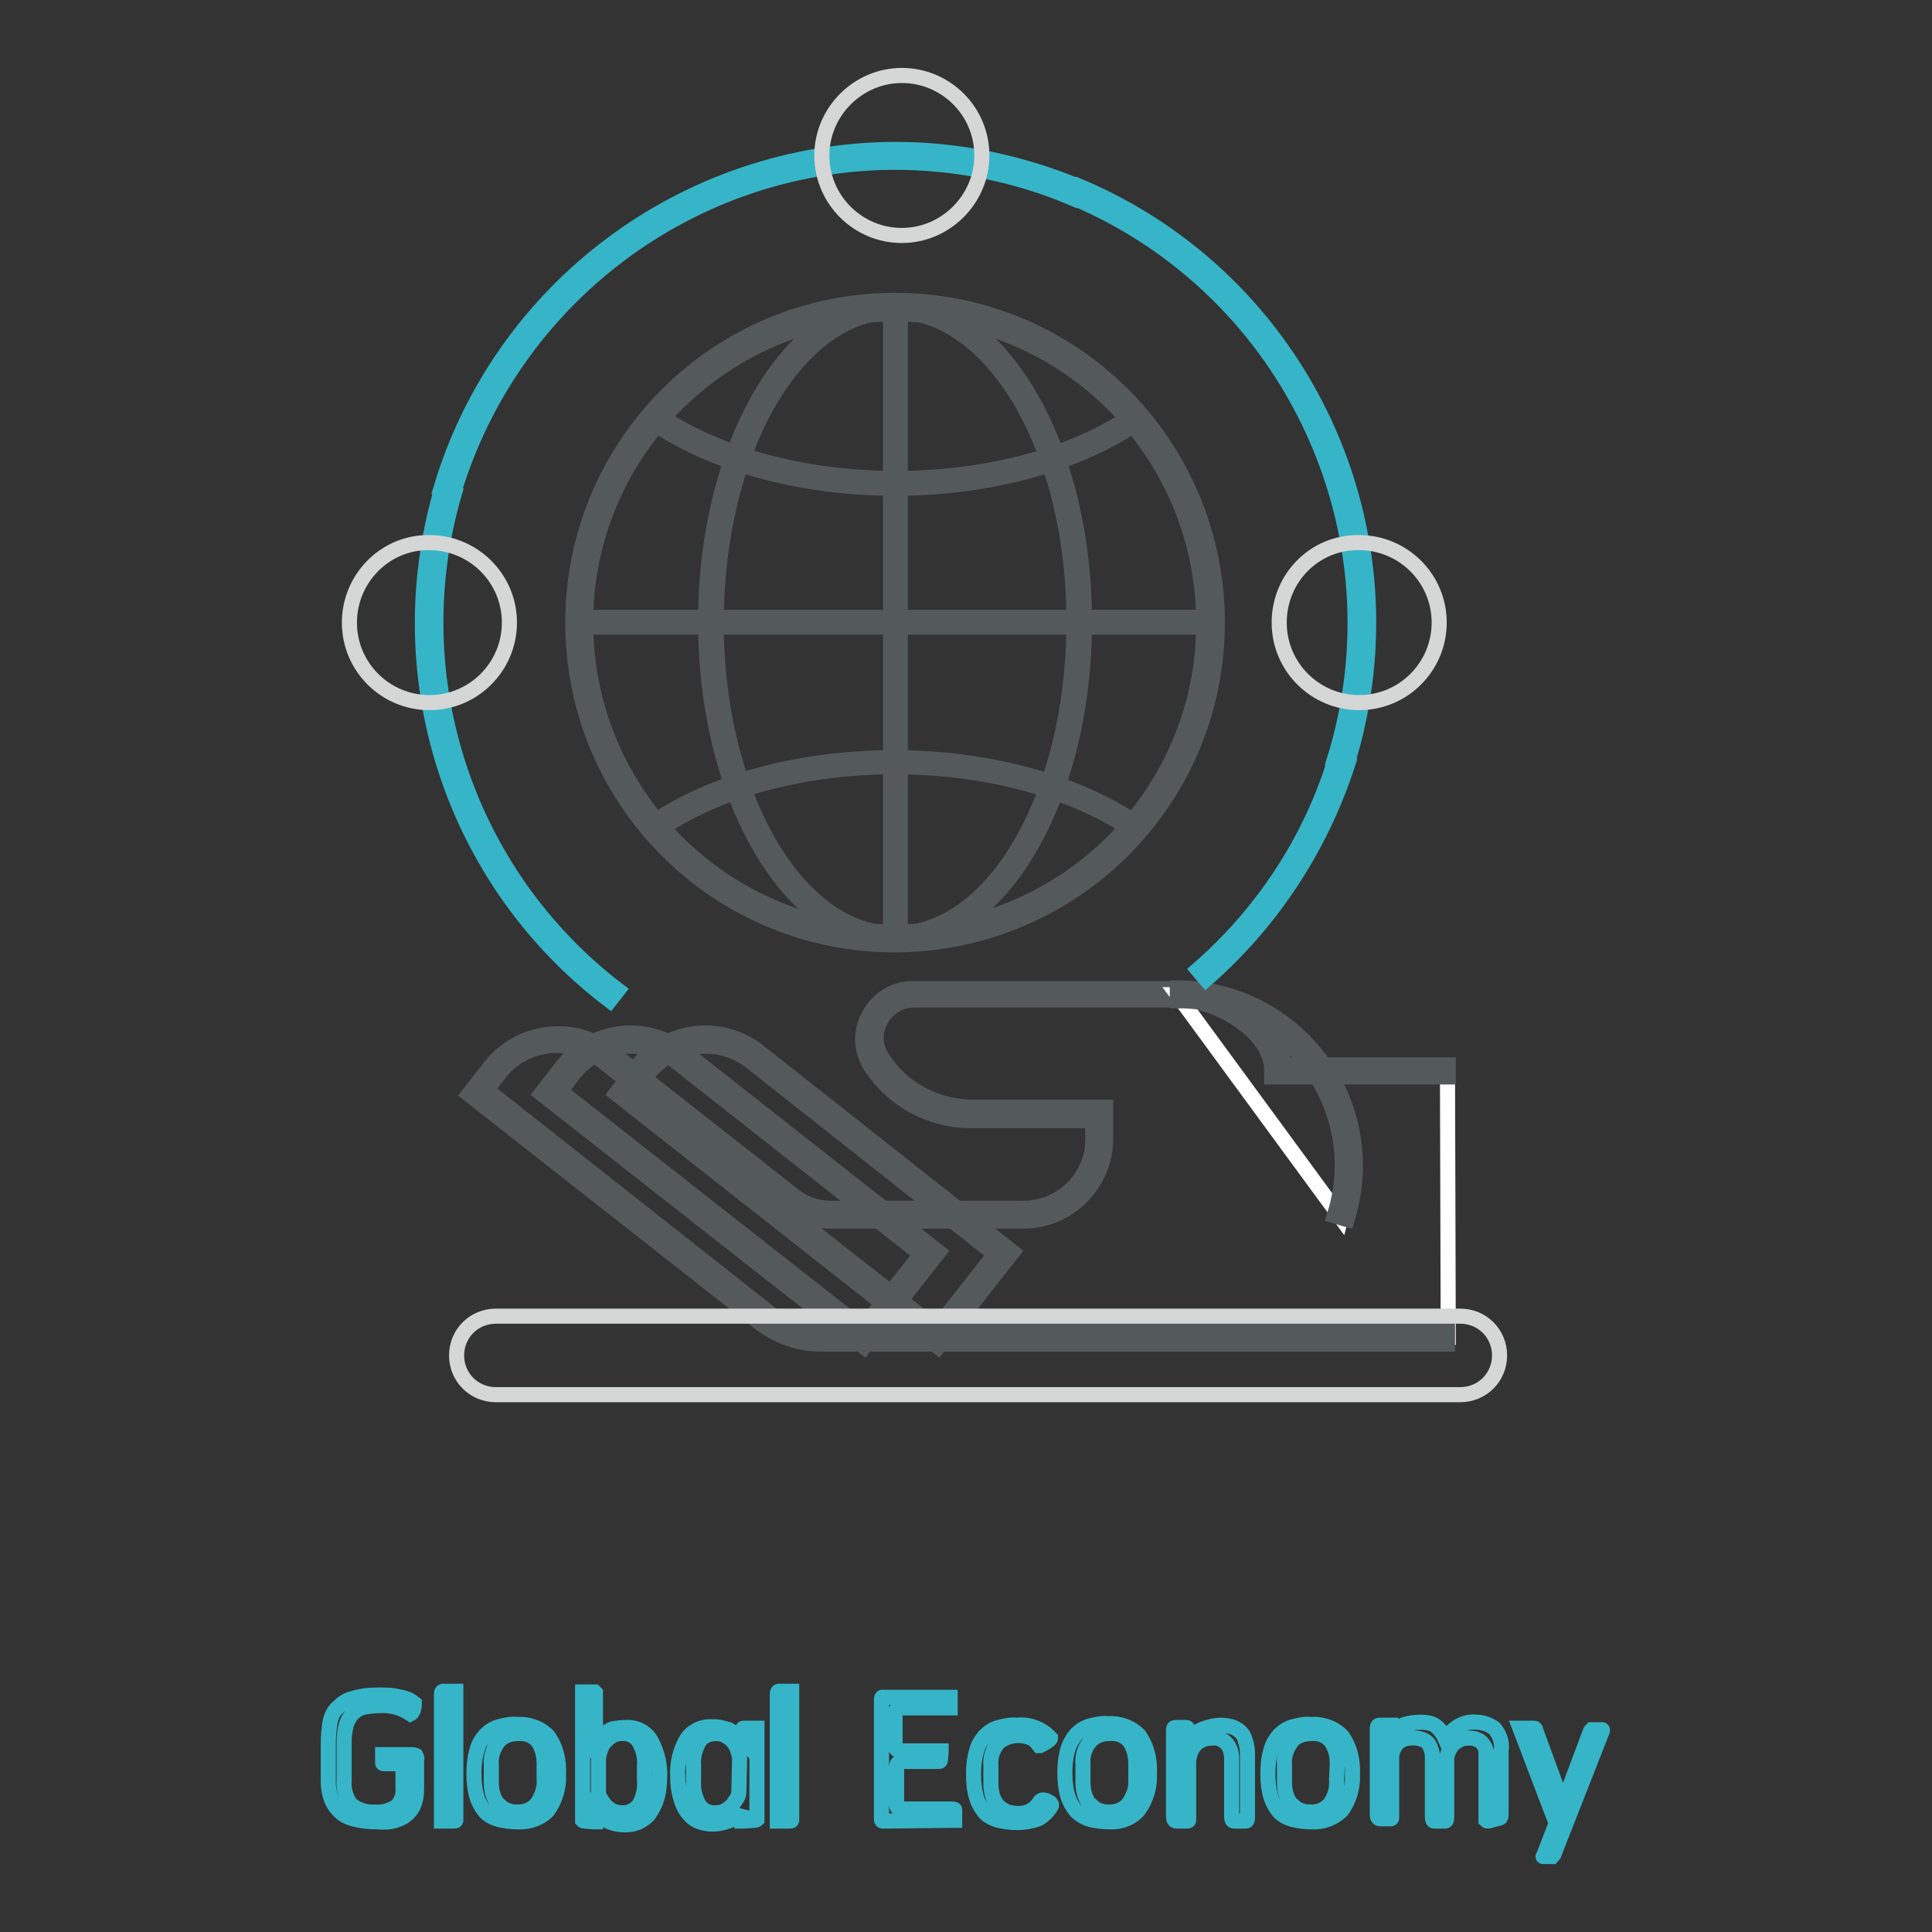
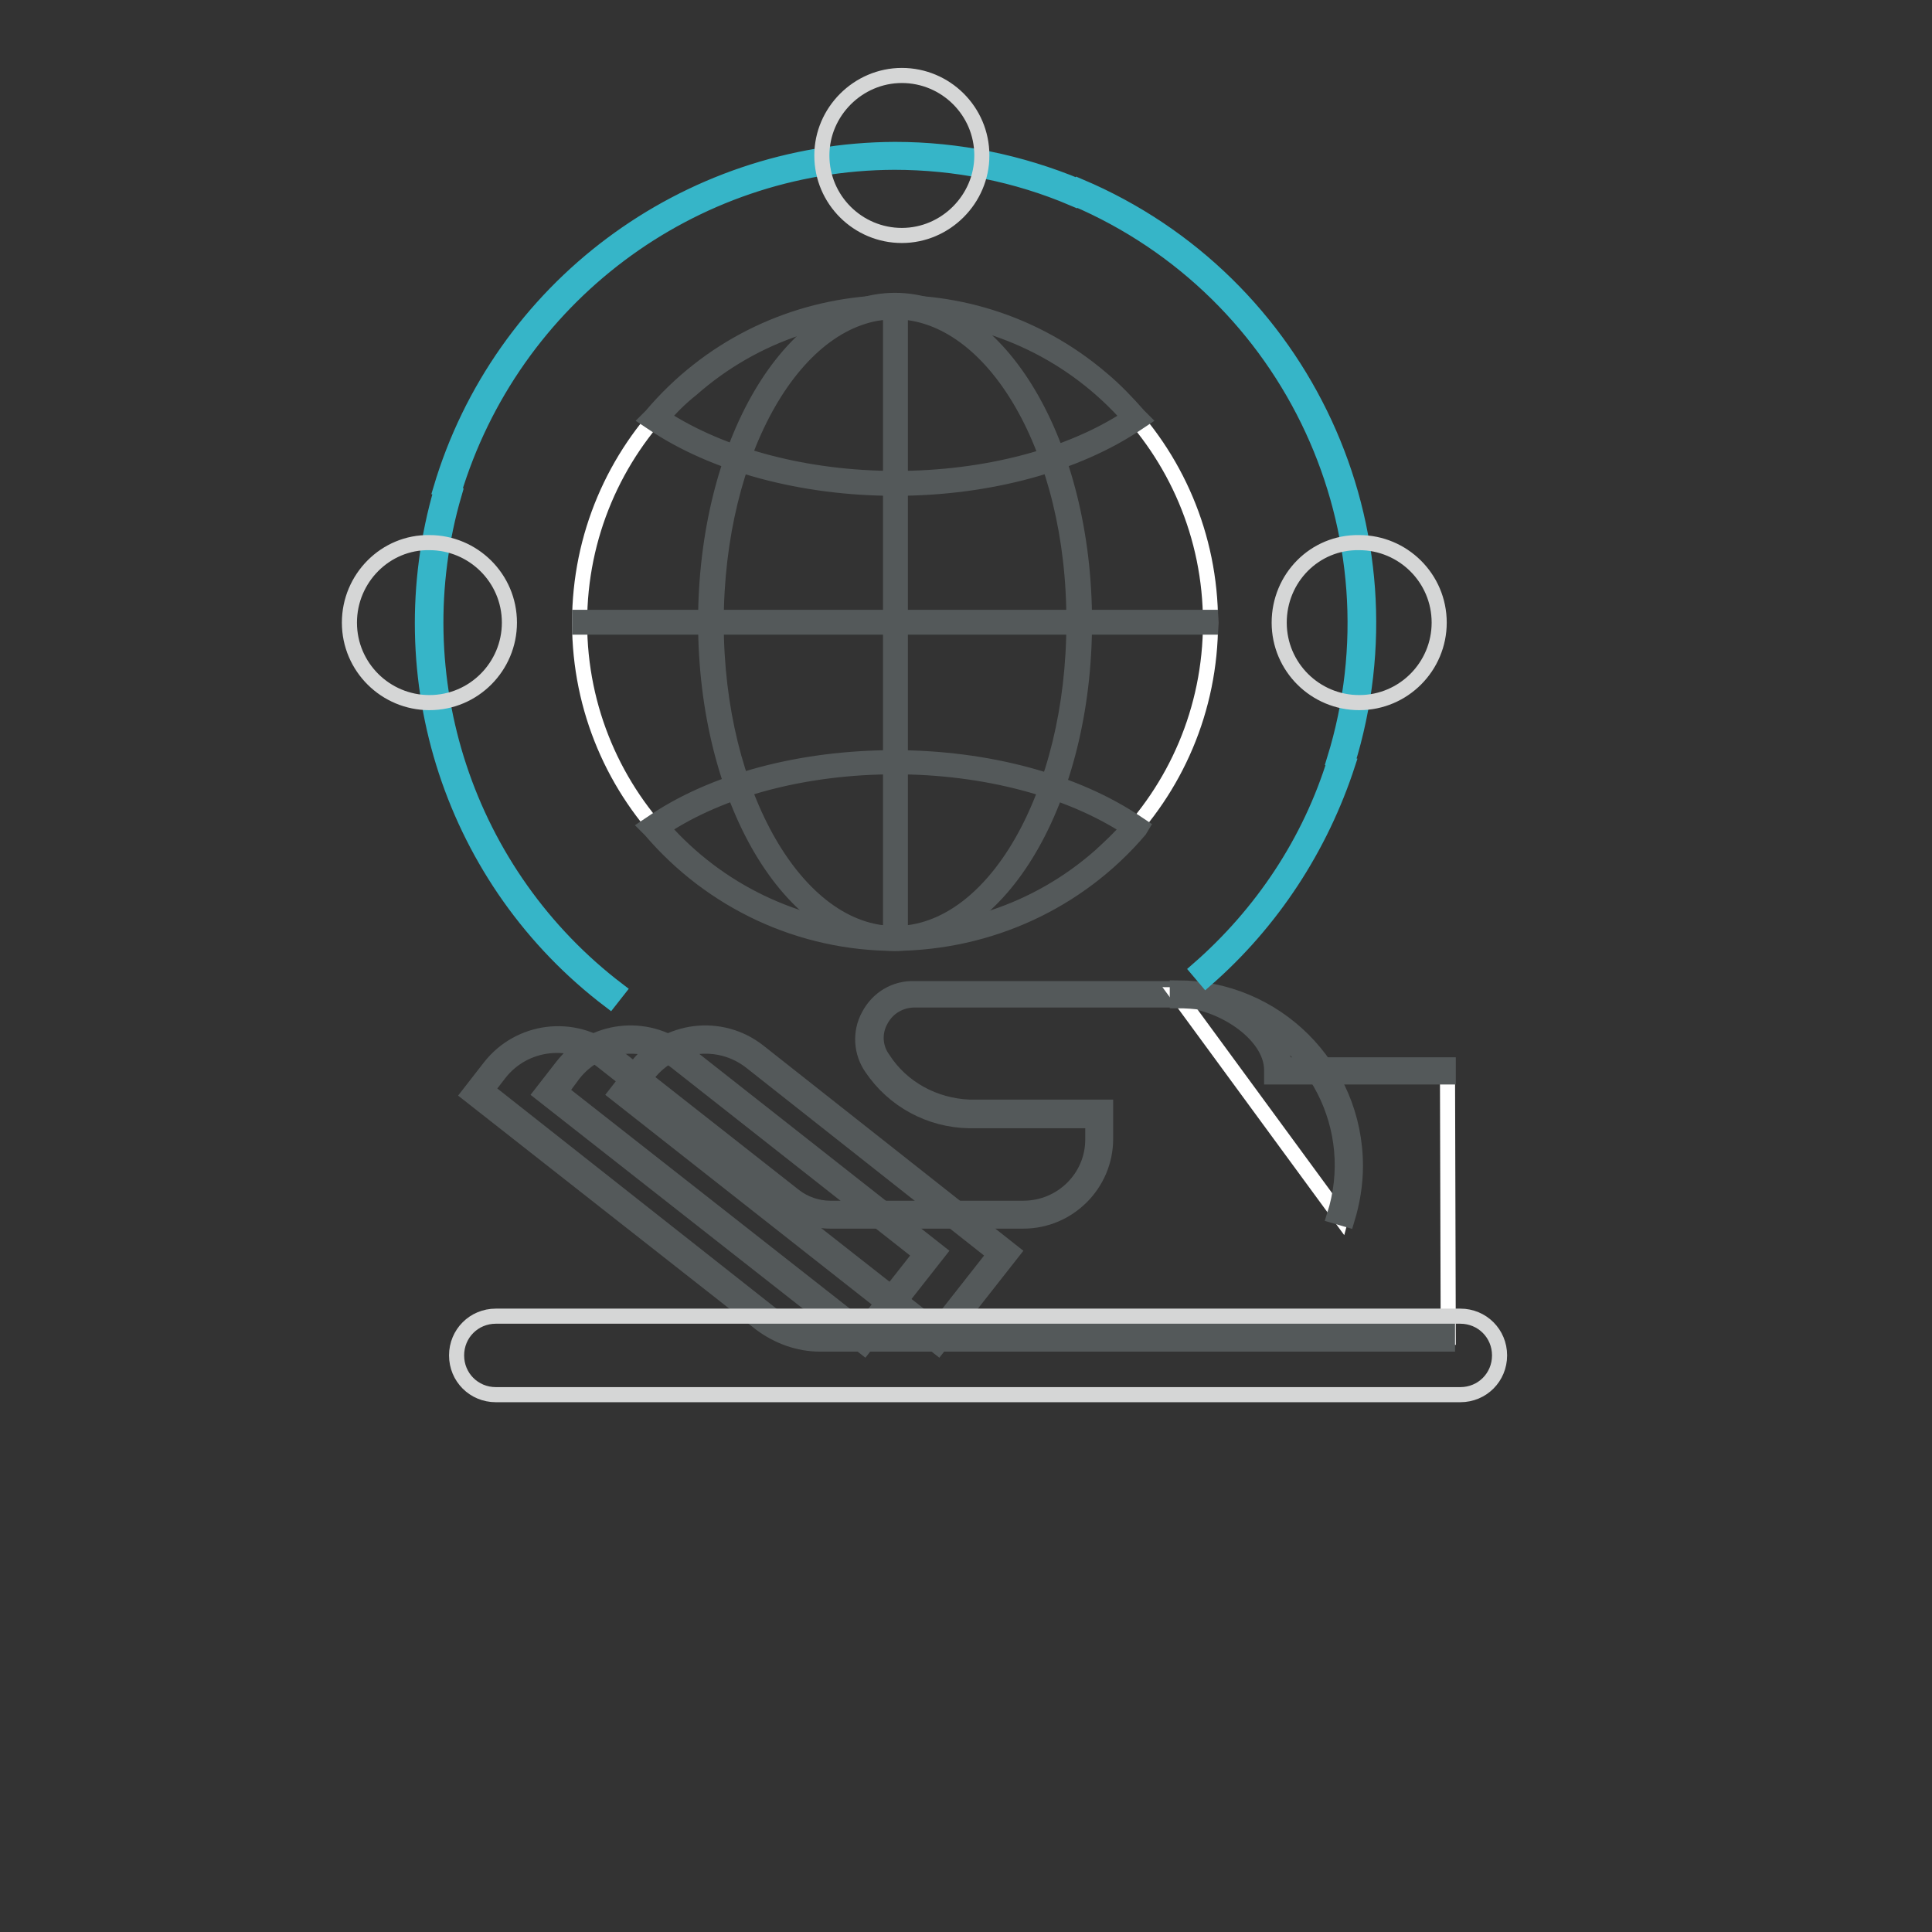
<svg xmlns="http://www.w3.org/2000/svg" version="1.1" x="0px" y="0px" viewBox="0 0 256 256" enable-background="new 0 0 256 256" xml:space="preserve">
  <rect x="0" y="0" width="256" height="256" fill="#333333" stroke="none" />
  <g>
-     <path stroke-width="2" fill-opacity="0" stroke="#36b5c8" d="M50,241.4c-1.1,0-2.1-0.1-3.2-0.4c-0.8-0.2-1.5-0.6-2-1.2c-0.5-0.5-0.8-1.1-1-1.7c-0.2-0.7-0.3-1.3-0.3-2 v-5.3c0-0.8,0.1-1.6,0.2-2.4c0.1-0.7,0.4-1.5,0.9-2c0.6-0.6,1.2-1.1,2-1.3c1.2-0.4,2.4-0.5,3.6-0.5c0.7,0,1.4,0,2,0.1 c0.5,0.1,1,0.2,1.4,0.3c0.3,0.1,0.6,0.2,0.9,0.4l0.4,0.3v0.3c0,0.2-0.1,0.3-0.1,0.5c-0.1,0.2-0.1,0.3-0.2,0.4 c0,0.1-0.2,0.2-0.2,0.2c-1.2-0.8-2.6-1.2-4.1-1.1c-0.7,0-1.4,0.1-2,0.2c-0.6,0.1-1.1,0.4-1.5,0.8c-0.4,0.4-0.7,0.9-0.9,1.5 c-0.2,0.8-0.3,1.5-0.3,2.3v5c-0.1,1.2,0.2,2.4,0.9,3.3c0.9,0.7,2,1.1,3.2,1c1,0.1,1.9-0.2,2.8-0.7c0.7-0.7,1-1.6,0.9-2.6v-2.2 c0-0.2,0-0.5-0.1-0.7c0-0.2-0.3-0.2-0.7-0.2h-1.7c-0.1,0-0.2,0-0.2-0.1v-1.1h3.8c0.2,0,0.4,0,0.6,0.1c0.1,0.2,0.2,0.4,0.1,0.5v3.3 c0,0.6,0,1.2-0.1,1.8c-0.1,0.6-0.3,1.2-0.7,1.7c-0.4,0.5-1,1-1.7,1.2C52.1,241.4,51.1,241.5,50,241.4z M58.8,241.3h-0.3 c0-0.1,0-0.3,0-0.4v-16.5c0-0.2,0.1-0.3,0.2-0.3c0,0,0.1,0,0.1,0h1.6c0,0.1,0,0.2,0,0.3v16.4c0,0.1,0,0.3,0,0.4c0,0,0,0.1-0.2,0.1 H58.8z M68.6,241.4c-0.8,0-1.7-0.1-2.5-0.3c-0.7-0.2-1.3-0.5-1.8-1c-0.5-0.6-0.9-1.3-1.1-2c-0.3-1-0.4-2-0.4-3.1 c0-1,0.1-2.1,0.4-3.1c0.2-0.8,0.6-1.4,1.1-2c0.5-0.5,1.1-0.9,1.8-1.1c0.8-0.2,1.6-0.4,2.4-0.3c1.5-0.1,3,0.4,4.1,1.5 c1.1,1.5,1.5,3.3,1.4,5.1c0.1,1.7-0.4,3.4-1.4,4.8C71.7,240.9,70.1,241.5,68.6,241.4z M72.1,233.7c0-1-0.2-2-0.8-2.9 c-0.6-0.8-1.6-1.2-2.7-1.1c-0.9,0-1.9,0.3-2.5,1c-0.7,0.9-1.1,2-1,3.1v2.4c0,0.6,0.1,1.3,0.3,1.8c0.2,0.5,0.4,0.9,0.8,1.2 c0.3,0.3,0.7,0.6,1.1,0.7c0.5,0.2,0.9,0.2,1.4,0.2c1,0,1.9-0.4,2.5-1.2c0.6-0.9,1-2,0.9-3.1L72.1,233.7z M77.5,241.3 c-0.2,0-0.2,0-0.3-0.1c0-0.2,0-0.3,0-0.5v-16.2c0-0.1,0-0.2,0-0.3h1.6l0.1,0.1c0,0.1,0,0.2,0,0.3v6.3c0.3-0.3,0.6-0.7,0.9-1 c0.3-0.2,0.6-0.4,0.9-0.6c0.3-0.2,0.7-0.3,1.1-0.3c0.5-0.1,0.9-0.1,1.4-0.1c1.3,0,2.5,0.7,3.1,1.8c0.8,1.5,1.2,3.2,1.1,4.8 c0,1-0.1,2-0.4,2.9c-0.2,0.7-0.6,1.4-1,2c-0.4,0.5-0.9,0.8-1.5,1.1c-0.5,0.2-1.1,0.3-1.7,0.3c-0.6,0-1.2-0.1-1.8-0.3 c-0.4-0.1-0.8-0.4-1.2-0.6c-0.3-0.2-0.6-0.5-0.9-0.9v1.1c0,0.1,0,0.2,0,0.3c-0.1,0-0.1,0-0.2,0L77.5,241.3z M79.3,237.5 c0,0.3,0.1,0.5,0.2,0.7c0.2,0.3,0.4,0.6,0.6,0.9c0.3,0.3,0.6,0.6,1,0.8c0.4,0.2,0.8,0.3,1.3,0.3c0.9,0.1,1.8-0.4,2.3-1.1 c0.5-0.9,0.8-2,0.7-3.1v-2c0.1-1.2-0.2-2.3-0.8-3.3c-0.5-0.7-1.4-1.1-2.2-1c-0.5,0-1,0.1-1.4,0.4c-0.4,0.2-0.7,0.6-1,0.9 c-0.2,0.3-0.4,0.7-0.5,1.1c-0.1,0.3-0.2,0.7-0.2,1L79.3,237.5z M98.5,241.3c-0.1,0-0.1,0-0.2,0v-1.4c-0.2,0.4-0.5,0.7-0.9,0.9 c-0.4,0.3-0.8,0.5-1.2,0.6c-0.6,0.2-1.2,0.3-1.8,0.3c-0.6,0-1.1-0.1-1.7-0.3c-0.6-0.2-1.1-0.6-1.5-1.1c-0.5-0.6-0.8-1.3-1-2 c-0.3-1-0.4-1.9-0.4-2.9c-0.1-1.7,0.3-3.4,1.1-4.8c0.6-1.1,1.9-1.8,3.2-1.8c0.5,0,0.9,0,1.4,0.1c0.4,0.1,0.7,0.2,1.1,0.3 c0.3,0.2,0.6,0.4,0.9,0.6c0.3,0.3,0.6,0.6,0.9,0.9v-1.4c0-0.2,0-0.3,0.1-0.3h1.8c0,0.1,0,0.2,0,0.3v11.3c0,0.2,0,0.3,0,0.5 c0,0-0.1,0.1-0.3,0.1L98.5,241.3z M98,233.1c0-0.3-0.1-0.7-0.2-1c-0.1-0.4-0.3-0.8-0.5-1.1c-0.3-0.4-0.6-0.7-1-0.9 c-0.4-0.3-0.9-0.4-1.4-0.4c-0.9,0-1.7,0.3-2.2,1c-0.6,1-0.9,2.2-0.8,3.3v2c-0.1,1.1,0.2,2.1,0.7,3.1c0.5,0.8,1.4,1.2,2.3,1.1 c0.4,0,0.9-0.1,1.2-0.3c0.4-0.2,0.7-0.5,1-0.8c0.2-0.3,0.4-0.6,0.6-0.9c0.1-0.2,0.2-0.5,0.2-0.7L98,233.1z M103.3,241.3H103 c0-0.1,0-0.3,0-0.4v-16.5c0-0.2,0.1-0.3,0.2-0.3c0,0,0.1,0,0.1,0h1.6c0,0.1,0,0.2,0,0.3v16.4c0,0.1,0,0.3,0,0.4c0,0,0,0.1-0.2,0.1 H103.3z M117,241.3c-0.2,0-0.2-0.1-0.2-0.3v-15.6c0-0.3,0-0.5,0.1-0.5h9c0,0.5,0,1,0,1.4h-6.3c-0.3,0-0.6,0-0.8,0.2 c-0.1,0.1-0.2,0.3-0.2,0.5v4.1c0,0.2,0,0.5,0.2,0.7c0.2,0.1,0.4,0.2,0.7,0.2h5.2v0.1l-0.1,1.2c0,0,0,0.1-0.2,0.1h-4.6 c-0.3,0-0.6,0-0.8,0.2c-0.2,0.2-0.2,0.4-0.2,0.7v4.6c0,0.4,0,0.6,0.3,0.7c0.2,0.1,0.5,0.1,0.7,0.1h6.1c0.4,0,0.6,0,0.6,0.1v1.4 h-0.2L117,241.3z M134.8,241.5c-0.8,0-1.7-0.1-2.5-0.3c-0.7-0.2-1.3-0.5-1.8-1c-0.5-0.6-0.9-1.3-1.1-2c-0.3-1-0.4-2-0.4-3.1 c0-1,0.1-2.1,0.4-3.1c0.2-0.8,0.6-1.4,1.1-2c0.5-0.5,1.1-0.9,1.8-1.1c0.8-0.2,1.6-0.4,2.5-0.3c1.6-0.2,3.3,0.5,4.4,1.7 c0,0,0,0.1-0.1,0.2l-0.4,0.3l-0.5,0.3l-0.4,0.2h-0.1c-0.3-0.4-0.6-0.8-1.1-1c-1.4-0.6-3.1-0.4-4.3,0.6c-0.8,0.9-1.1,2-1,3.1v2.4 c0,0.6,0.1,1.2,0.3,1.8c0.2,0.4,0.4,0.9,0.8,1.2c0.3,0.3,0.7,0.5,1.1,0.7c0.5,0.1,0.9,0.2,1.4,0.2c0.6,0,1.2-0.1,1.7-0.4 c0.5-0.3,0.9-0.7,1.2-1.2c0.1-0.1,0.2-0.2,0.4-0.2c0.2,0,0.4,0.1,0.5,0.1c0.2,0.1,0.3,0.2,0.5,0.3c0.1,0.1,0.2,0.3,0.1,0.4 c-0.4,0.7-1,1.3-1.7,1.7C136.8,241.3,135.8,241.5,134.8,241.5L134.8,241.5z M147,241.4c-0.8,0-1.7-0.1-2.5-0.3 c-0.7-0.2-1.4-0.6-1.9-1.1c-0.5-0.6-0.9-1.3-1.1-2c-0.3-1-0.4-2-0.4-3.1c0-1,0.1-2.1,0.4-3.1c0.2-0.7,0.6-1.4,1.1-2 c0.5-0.5,1.1-0.9,1.8-1.1c0.8-0.2,1.6-0.4,2.4-0.3c1.5-0.1,3,0.4,4.1,1.5c1.1,1.5,1.5,3.3,1.4,5.1c0.1,1.7-0.4,3.4-1.4,4.8 C150.1,240.8,148.6,241.5,147,241.4z M150.5,233.7c0-1-0.2-2-0.8-2.9c-0.6-0.8-1.6-1.2-2.7-1.1c-0.9,0-1.9,0.3-2.5,1 c-0.8,0.9-1.1,2-1,3.1v2.4c0,0.6,0.1,1.3,0.3,1.8c0.2,0.5,0.4,0.9,0.8,1.2c0.3,0.3,0.7,0.6,1.1,0.7c0.5,0.2,0.9,0.2,1.4,0.2 c1,0,1.9-0.4,2.5-1.2c0.6-0.9,1-2,0.9-3.1L150.5,233.7z M163.5,241.3c-0.2,0-0.3-0.2-0.3-0.5V233c0-0.7-0.2-1.4-0.6-1.9 c-0.5-0.6-1.3-0.9-2-0.8c-0.5,0-1,0.1-1.4,0.3c-0.4,0.2-0.7,0.4-1,0.8c-0.2,0.3-0.4,0.6-0.5,1c-0.1,0.3-0.2,0.7-0.2,1v7.3 c0,0.2,0,0.3,0,0.5c0,0,0,0.1-0.2,0.1h-1.4c-0.3,0-0.4-0.2-0.4-0.6v-11.4c0-0.3,0-0.4,0.3-0.4h1.4c0.1,0,0.2,0.1,0.2,0.3 c0,0.5,0,1,0,1.5c0.5-0.7,1.2-1.3,2-1.6c0.8-0.3,1.6-0.5,2.4-0.5c0.5,0,0.9,0.1,1.4,0.2c0.9,0.3,1.6,0.9,1.8,1.8 c0.2,0.6,0.3,1.2,0.3,1.8v8.1c0,0.5,0,0.8-0.2,0.8L163.5,241.3z M173.8,241.4c-0.8,0-1.7-0.1-2.5-0.3c-0.7-0.2-1.3-0.5-1.8-1 c-0.5-0.6-0.9-1.3-1.1-2c-0.3-1-0.4-2-0.4-3.1c0-1,0.1-2.1,0.4-3.1c0.2-0.8,0.6-1.4,1.1-2c0.5-0.5,1.1-0.9,1.8-1.1 c0.8-0.2,1.6-0.4,2.4-0.3c1.5-0.1,3,0.4,4.1,1.5c1.1,1.5,1.5,3.3,1.4,5.1c0.1,1.7-0.4,3.4-1.4,4.8 C176.8,240.9,175.3,241.5,173.8,241.4L173.8,241.4z M177.2,233.7c0-1-0.2-2-0.8-2.9c-0.6-0.8-1.6-1.2-2.7-1.1c-0.9,0-1.9,0.3-2.5,1 c-0.7,0.9-1.1,2-1,3.1v2.4c0,0.6,0.1,1.3,0.3,1.8c0.2,0.5,0.4,0.9,0.8,1.2c0.3,0.3,0.7,0.6,1.1,0.7c0.5,0.2,0.9,0.2,1.4,0.2 c1,0,1.9-0.4,2.5-1.2c0.6-0.9,0.9-2,0.8-3.1L177.2,233.7z M197.2,241.3c-0.1,0-0.2,0-0.3-0.1c0-0.1,0-0.3,0-0.4V233 c0-0.3,0-0.7,0-1c0-0.3-0.2-0.6-0.4-0.9c-0.2-0.3-0.5-0.5-0.8-0.6c-0.4-0.2-0.8-0.2-1.2-0.2c-0.4,0-0.9,0.1-1.2,0.3 c-0.3,0.2-0.7,0.4-0.9,0.7c-0.2,0.3-0.4,0.6-0.5,0.9c-0.1,0.3-0.2,0.5-0.2,0.8v7.5c0,0.5,0,0.8-0.2,0.8h-1.5 c-0.1,0-0.2-0.2-0.2-0.5V233c0-0.3,0-0.7-0.1-1c-0.1-0.3-0.2-0.6-0.4-0.9c-0.2-0.3-0.5-0.5-0.8-0.6c-0.8-0.3-1.8-0.3-2.6,0 c-0.4,0.2-0.7,0.4-0.9,0.7c-0.2,0.3-0.4,0.6-0.5,1c-0.1,0.3-0.1,0.7-0.1,1v7.7c0,0.1-0.1,0.1-0.1,0.1c0,0,0,0,0,0h-1.4 c-0.3,0-0.4-0.2-0.4-0.6v-11.4c0-0.3,0.1-0.4,0.3-0.4h1.5v0.1c0,0.1,0,0.3,0,0.4v0.9c0.5-0.7,1.1-1.2,1.8-1.5 c0.7-0.2,1.4-0.3,2.2-0.3c0.6,0,1.3,0.1,1.8,0.4c0.6,0.4,1.1,1.1,1.4,1.8c0.5-0.7,1.1-1.3,1.8-1.7c0.7-0.4,1.5-0.6,2.3-0.5 c0.9,0,1.7,0.3,2.4,0.8c0.7,0.8,1.1,1.9,0.9,3v8.1c0,0.5,0,0.8-0.2,0.8L197.2,241.3z M205.9,245.7c-0.1,0.1-0.1,0.2-0.2,0.3 c-0.1,0-0.2,0-0.3,0h-0.9c0,0-0.1,0,0,0l1.7-4.4l-4.8-12.6h1.9c0,0,0.2,0,0.2,0.3l3.6,9.8l3.6-9.6c0-0.1,0.1-0.2,0.2-0.3 c0.1,0,0.1,0,0.2,0h1.2c0,0,0.1,0,0,0.2L205.9,245.7z" />
    <path stroke-width="2" fill-opacity="0" stroke="#ffffff" d="M76.8,82.5c0,23.1,18.7,41.8,41.8,41.8c23.1,0,41.8-18.7,41.8-41.8s-18.7-41.8-41.8-41.8 C95.5,40.7,76.8,59.4,76.8,82.5z" />
-     <path stroke-width="2" fill-opacity="0" stroke="#54595a" d="M118.6,125.2c-23.6,0-42.7-19.1-42.7-42.7c0-23.6,19.1-42.7,42.7-42.7c23.6,0,42.7,19.1,42.7,42.7 c0,0,0,0,0,0C161.3,106.1,142.2,125.1,118.6,125.2z M118.6,41.6c-22.6,0-41,18.3-41,40.9c0,22.6,18.3,41,40.9,41s41-18.3,41-40.9 c0,0,0,0,0,0C159.5,59.9,141.2,41.6,118.6,41.6z" />
    <path stroke-width="2" fill-opacity="0" stroke="#ffffff" d="M94.2,82.5c0,23.1,10.9,41.8,24.4,41.8c13.5,0,24.4-18.7,24.4-41.8s-10.9-41.8-24.4-41.8 C105.2,40.7,94.2,59.4,94.2,82.5L94.2,82.5z" />
    <path stroke-width="2" fill-opacity="0" stroke="#54595a" d="M118.6,125c-13.8,0-25.1-19-25.1-42.6c0-23.5,11.2-42.6,25.1-42.6c13.8,0,25.1,19,25.1,42.6 C143.7,105.9,132.5,125,118.6,125L118.6,125z M118.6,41.3c-13.1,0-23.7,18.5-23.7,41.2c0,22.7,10.7,41.2,23.7,41.2 c13.1,0,23.7-18.5,23.7-41.2C142.4,59.8,131.7,41.4,118.6,41.3L118.6,41.3z" />
    <path stroke-width="2" fill-opacity="0" stroke="#54595a" d="M118,40.7h1.3v83.6H118V40.7z" />
    <path stroke-width="2" fill-opacity="0" stroke="#54595a" d="M76.8,81.8h83.6v1.3H76.8V81.8z M118.6,125c-12.5,0-24.3-5.5-32.4-15l-0.5-0.5l0.6-0.4 c8.1-5.6,19.8-8.7,32.2-8.7c12.4,0,24.1,3.2,32.2,8.7l0.6,0.4L151,110C142.9,119.5,131.1,124.9,118.6,125z M87.8,109.7 c15,17,41,18.7,58,3.7c1.3-1.2,2.6-2.4,3.7-3.7c-7.8-5.1-19-8.1-30.9-8.1C106.8,101.6,95.6,104.5,87.8,109.7z M118.6,64.7 c-12.4,0-24.1-3.2-32.2-8.7l-0.6-0.4l0.5-0.5c15.1-17.9,41.9-20.1,59.7-4.9c1.8,1.5,3.4,3.2,4.9,4.9l0.5,0.5l-0.6,0.4 C142.7,61.5,131,64.7,118.6,64.7z M87.8,55.3c7.8,5.1,19,8.1,30.9,8.1c11.8,0,23-2.9,30.9-8.1c-15-17-41-18.7-58-3.7 C90.2,52.7,88.9,54,87.8,55.3z" />
    <path stroke-width="2" fill-opacity="0" stroke="#ffffff" d="M133,166l-33-26c-4.6-3.6-11.2-2.8-14.9,1.8c0,0,0,0,0,0l-2.2,2.9l41.3,32.4L133,166z" />
    <path stroke-width="2" fill-opacity="0" stroke="#54595a" d="M124.3,178.5l-42.7-33.6l2.8-3.6c3.9-5,11.1-5.9,16.1-2c0,0,0,0,0,0l33.7,26.6L124.3,178.5z M84.1,144.6 l40,31.4l7.7-9.8l-32.3-25.5c-4.2-3.3-10.3-2.6-13.6,1.6c0,0,0,0,0,0L84.1,144.6z" />
    <path stroke-width="2" fill-opacity="0" stroke="#ffffff" d="M123.2,166l-33-26c-4.6-3.6-11.2-2.8-14.9,1.8c0,0,0,0,0,0l-2.2,2.9l41.3,32.4L123.2,166z" />
    <path stroke-width="2" fill-opacity="0" stroke="#54595a" d="M114.5,178.5l-42.8-33.6l2.8-3.6c3.9-5,11.1-5.9,16.1-2c0,0,0,0,0,0l33.8,26.6L114.5,178.5z M74.3,144.6 l40,31.4l7.7-9.8l-32.4-25.5c-4.2-3.3-10.3-2.6-13.6,1.6c0,0,0,0,0,0L74.3,144.6z" />
    <path stroke-width="2" fill-opacity="0" stroke="#ffffff" d="M191.8,142h-22.5c0-5.6-7.7-10.1-13.3-10.1h-34.9c-3.2,0-5.9,2.6-5.9,5.9c0,1.2,0.4,2.4,1,3.3 c2.7,4.1,7.3,6.6,12.2,6.6h17.2v3.4c0,5.5-4.5,10-10.1,9.9H110c-1.9,0-3.7-0.6-5.2-1.8L80.5,140c-4.6-3.6-11.2-2.8-14.9,1.8 c0,0,0,0,0,0l-2.3,3l38.1,29.9c2.1,1.6,4.7,2.5,7.4,2.5h83.1L191.8,142z" />
    <path stroke-width="2" fill-opacity="0" stroke="#54595a" d="M191.8,178.1h-83.1c-2.9,0-5.6-1-7.9-2.7L62.1,145l2.8-3.6c3.9-5,11.1-5.9,16.1-2c0,0,0,0,0,0l24.3,19.1 c1.3,1,3,1.6,4.7,1.6h25.6c5.1,0,9.2-4.1,9.2-9.1v-2.5h-16.4c-5.2-0.1-10-2.7-12.9-7c-1.4-2-1.6-4.7-0.4-6.9 c1.2-2.3,3.5-3.7,6.1-3.6H156c5.5,0,13.4,4.2,14.2,10.1h21.7v1.6h-23.4v-0.9c0-4.9-7-9.3-12.4-9.3h-34.9c-1.9,0-3.6,1-4.5,2.7 c-0.9,1.6-0.8,3.6,0.3,5.1c2.5,3.9,6.8,6.2,11.4,6.4h18.1v4.2c0,6-4.9,10.9-10.9,10.9H110c-2.1,0-4.1-0.7-5.8-2l-24.4-19.2 c-4.2-3.3-10.3-2.6-13.6,1.6c0,0,0,0,0,0l-1.7,2.2l37.4,29.5c1.9,1.5,4.4,2.4,6.8,2.4h83.1L191.8,178.1z" />
    <path stroke-width="2" fill-opacity="0" stroke="#ffffff" d="M156,131.8c12.6,0,22.7,10.2,22.7,22.8c0,2.3-0.4,4.6-1,6.8L156,131.8z" />
    <path stroke-width="2" fill-opacity="0" stroke="#54595a" d="M178.5,161.6l-1.7-0.5c3.7-11.5-2.6-23.8-14.1-27.5c-2.2-0.7-4.4-1-6.7-1v-1.7c13,0,23.6,10.5,23.6,23.6 C179.6,156.9,179.2,159.3,178.5,161.6z" />
    <path stroke-width="2" fill-opacity="0" stroke="#36b5c8" d="M159.8,129.8l-1.1-1.3c8.5-7.4,14.9-17,18.2-27.8l1.7,0.5C175,112.3,168.5,122.2,159.8,129.8z M178.5,101.2 l-1.7-0.5c9.3-30-5.6-62.1-34.4-74.4l0.7-1.6C172.8,37.3,188.1,70.4,178.5,101.2L178.5,101.2z M60.1,65.3l-1.7-0.5 c7.9-26.6,32.4-44.9,60.2-45c8.4,0,16.6,1.7,24.3,4.9l-0.7,1.6c-7.5-3.2-15.6-4.8-23.7-4.8C91.6,21.6,67.9,39.4,60.1,65.3z  M80.8,132.6C60,116.8,51.2,89.9,58.5,64.9l1.7,0.5c-7.1,24.3,1.6,50.5,21.7,65.8L80.8,132.6z" />
    <path stroke-width="2" fill-opacity="0" stroke="#d5d6d6" d="M169.5,82.5c0,5.9,4.8,10.6,10.6,10.6c5.9,0,10.6-4.8,10.6-10.6c0,0,0,0,0,0c0-5.9-4.8-10.6-10.6-10.6 C174.2,71.8,169.5,76.6,169.5,82.5C169.5,82.5,169.5,82.5,169.5,82.5z" />
    <path stroke-width="2" fill-opacity="0" stroke="#d5d6d6" d="M46.3,82.5c0,5.9,4.8,10.6,10.6,10.6c5.9,0,10.6-4.8,10.6-10.6c0,0,0,0,0,0c0-5.9-4.8-10.6-10.6-10.6 C51.1,71.8,46.3,76.6,46.3,82.5C46.3,82.5,46.3,82.5,46.3,82.5z" />
    <path stroke-width="2" fill-opacity="0" stroke="#d5d6d6" d="M108.9,20.6c0,5.9,4.8,10.6,10.6,10.6s10.6-4.8,10.6-10.6l0,0c0-5.9-4.8-10.6-10.6-10.6 C113.7,10,108.9,14.8,108.9,20.6C108.9,20.6,108.9,20.6,108.9,20.6z" />
    <path stroke-width="2" fill-opacity="0" stroke="#d5d6d6" d="M193.5,184.8H65.7c-2.9,0-5.2-2.3-5.2-5.2s2.3-5.2,5.2-5.2h127.8c2.9,0,5.2,2.3,5.2,5.2 S196.4,184.8,193.5,184.8L193.5,184.8L193.5,184.8z" />
  </g>
</svg>